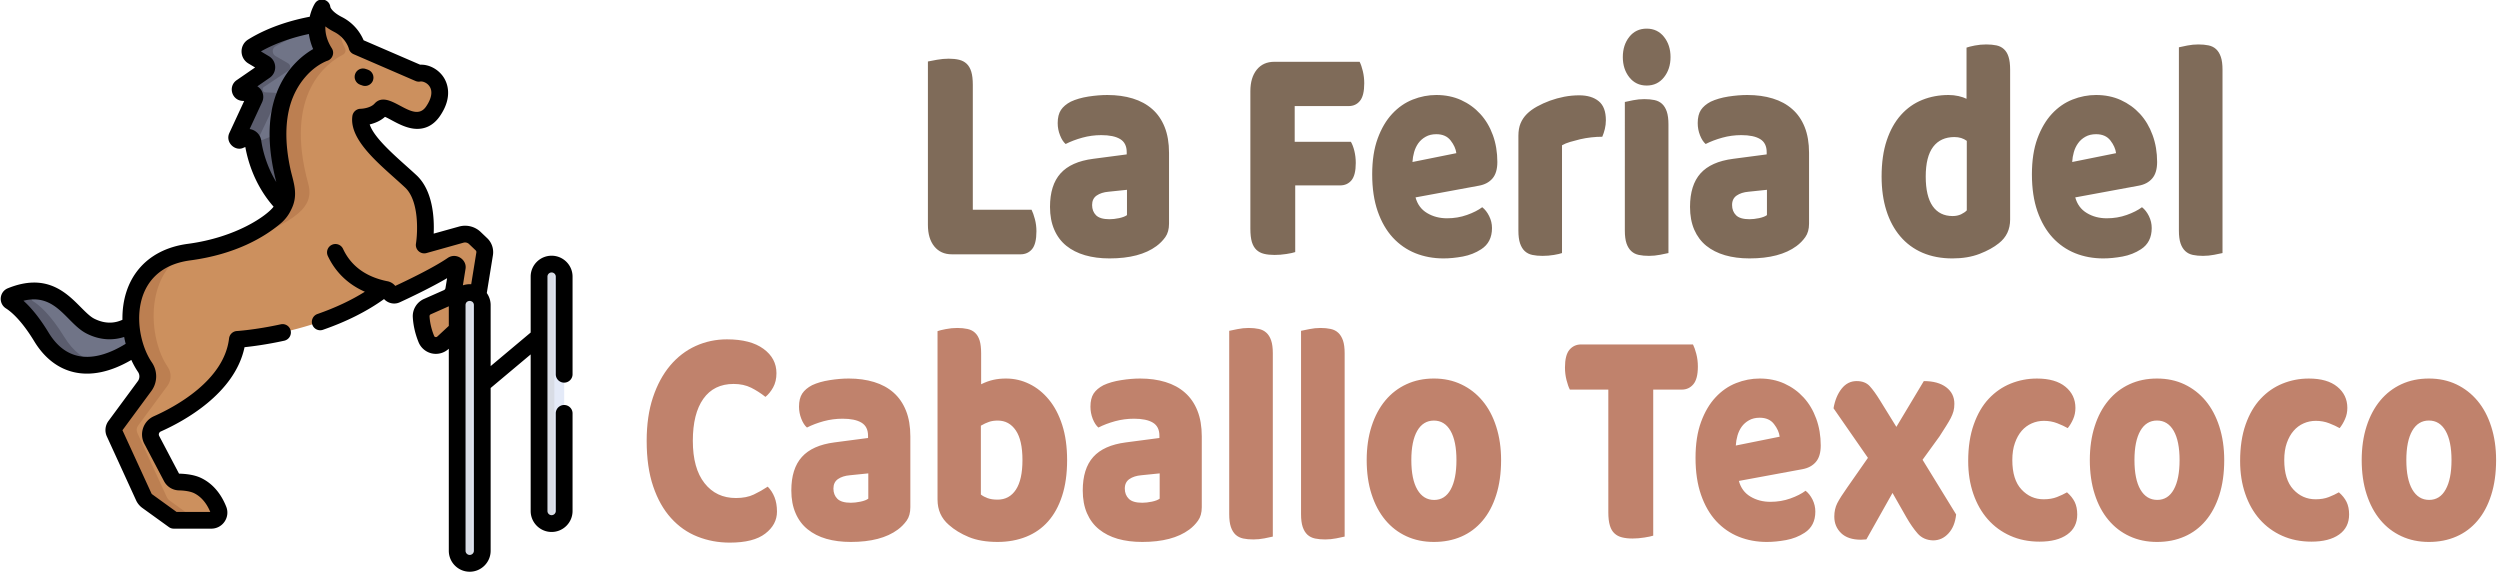
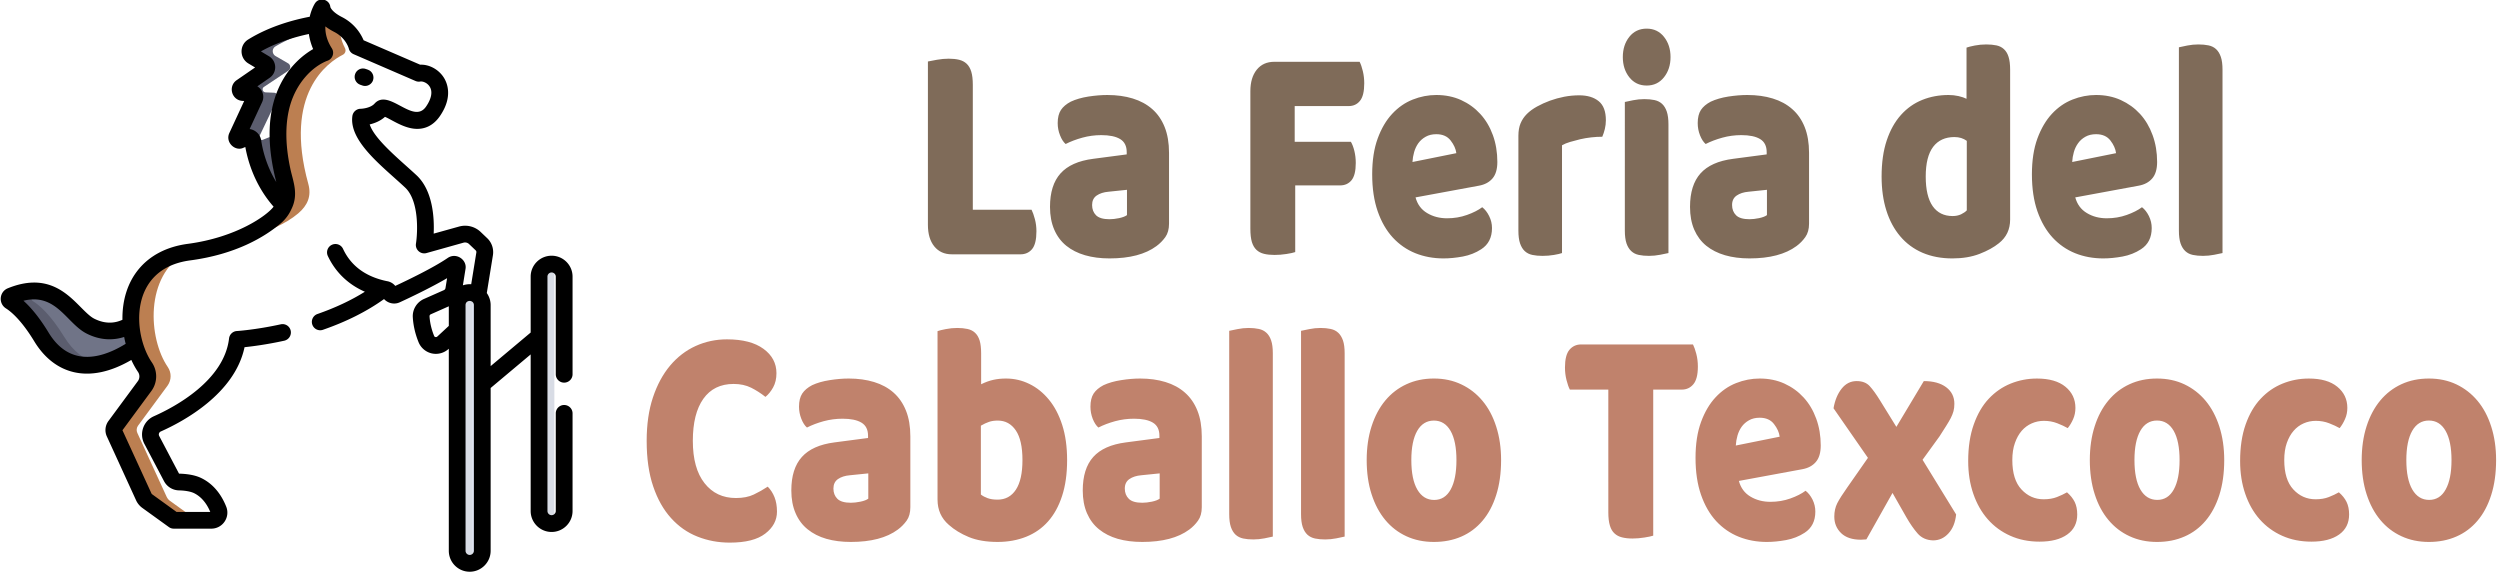
<svg xmlns="http://www.w3.org/2000/svg" width="481" height="110" version="1.2">
  <style>.s0{fill:#e4eaf8}.s1{fill:#d8dce5}.s2{fill:#707487}.s3{fill:#5b5d6e}.s5{fill:#bc7f51}.s6{fill:#000}</style>
  <g id="uf3lk47dha_1998">
-     <path d="M106.14 100.7a2.42 2.42 0 0 1-2.42-2.41V53.18a2.42 2.42 0 0 1 2.42-2.41c1.33 0 2.41 1.08 2.41 2.41v45.11c0 1.33-1.08 2.41-2.41 2.41z" class="s0" />
    <path d="M106.66 98.29V53.18c0-.77.37-1.47.95-1.91-.41-.31-.92-.5-1.47-.5a2.42 2.42 0 0 0-2.42 2.41v45.11c0 1.33 1.08 2.41 2.42 2.41.55 0 1.06-.19 1.47-.5-.58-.44-.95-1.13-.95-1.91z" class="s1" />
-     <path d="m46.28 26.89 1.07-.43c.63-.25 1.33.13 1.42.78.38 2.43 1.68 7.84 6.16 12.25.58-1.27.71-2.71.31-4.1-5.52-19.36 6.01-24.58 7.61-25.2q-.11-.35-.2-.7c-1.45-2.57-1.14-4.57-1.14-4.92-2.58.4-8.08 1.53-12.81 4.36-.71.43-.69 1.44.03 1.86l2.38 1.38c.55.32.57 1.08.04 1.44l-4.66 3.11c-.47.31-.26 1.02.31 1.05l1.62.07c.55.03.9.59.67 1.08l-3.48 7.3c-.2.41.23.85.67.67z" class="s2" />
-     <path d="M54.48 32.3c-.84-2.07-1.23-3.9-1.4-5.06-.1-.65-.8-1.03-1.43-.78l-1.07.43c-.44.18-.87-.26-.67-.67l3.48-7.3c.23-.49-.12-1.05-.67-1.08l-1.62-.07c-.57-.03-.78-.74-.31-1.05l4.66-3.11a.843.843 0 0 0-.04-1.44l-2.38-1.38c-.72-.42-.74-1.43-.03-1.86 2.82-1.68 5.9-2.77 8.48-3.45-.01-.66.03-.69.03-.91-2.58.4-8.08 1.53-12.81 4.36-.71.43-.69 1.44.03 1.86l2.38 1.38c.55.32.57 1.08.04 1.44l-4.66 3.11c-.47.31-.26 1.02.31 1.05l1.62.07c.55.03.9.59.67 1.08l-3.48 7.3c-.2.41.23.85.67.67l1.07-.43c.63-.25 1.33.13 1.42.78.38 2.43 1.68 7.84 6.16 12.25.58-1.27.71-2.71.31-4.1q-.45-1.61-.76-3.09z" class="s3" />
+     <path d="M54.48 32.3c-.84-2.07-1.23-3.9-1.4-5.06-.1-.65-.8-1.03-1.43-.78l-1.07.43c-.44.18-.87-.26-.67-.67l3.48-7.3c.23-.49-.12-1.05-.67-1.08l-1.62-.07c-.57-.03-.78-.74-.31-1.05l4.66-3.11a.843.843 0 0 0-.04-1.44l-2.38-1.38c-.72-.42-.74-1.43-.03-1.86 2.82-1.68 5.9-2.77 8.48-3.45-.01-.66.03-.69.03-.91-2.58.4-8.08 1.53-12.81 4.36-.71.43-.69 1.44.03 1.86l2.38 1.38c.55.32.57 1.08.04 1.44l-4.66 3.11c-.47.31-.26 1.02.31 1.05l1.62.07c.55.03.9.59.67 1.08l-3.48 7.3c-.2.41.23.85.67.67l1.07-.43c.63-.25 1.33.13 1.42.78.38 2.43 1.68 7.84 6.16 12.25.58-1.27.71-2.71.31-4.1q-.45-1.61-.76-3.09" class="s3" />
    <path d="M25.44 62.41c-1.37.87-4.25 2.11-7.88.31-3.74-1.86-6.45-9.42-15.43-5.8-.44.17-.5.77-.1 1.02 1.22.76 3.4 2.59 6.01 6.85 3.79 6.19 10.22 7.44 18.26 2.02-.46-1.38-.76-2.87-.86-4.4z" class="s2" />
    <path d="M12.34 64.79c-2.61-4.26-4.79-6.09-6.01-6.85-.4-.25-.34-.85.1-1.02q1.19-.48 2.24-.71c-1.76-.45-3.87-.37-6.54.71-.44.17-.5.77-.1 1.02 1.22.76 3.4 2.59 6.01 6.85 2.57 4.21 6.38 6.13 11.08 5.23-2.75-.6-5.05-2.4-6.78-5.23z" class="s3" />
-     <path d="M91.35 45.74a2.71 2.71 0 0 0-2.58-.64l-7.13 2s1.36-8.52-2.58-12.22c-3.94-3.69-10.22-8.44-9.65-12.38 0 0 2.49 0 3.86-1.52 1.37-1.53 6.76 5.22 10.05.4 3.3-4.82-.48-7.72-2.73-7.32L68.68 8.92s-.64-2.72-3.66-4.26c-3.01-1.54-3.05-3.18-3.05-3.18s-2.54 3.86.52 8.64c0 0-13.3 4.49-7.55 25.27.64 2.31-.13 4.78-1.96 6.33-2.91 2.45-8.15 5.62-16.59 6.75-13.21 1.76-12.87 15.75-8.5 22.13.75 1.09.74 2.51-.02 3.58l-5.69 7.72c-.29.4-.35.93-.14 1.39l5.64 12.29q.22.48.65.79l5.12 3.69h7.21c1.05 0 1.76-1.05 1.38-2.02-.61-1.54-1.8-3.58-4.03-4.66-1.09-.52-2.57-.65-3.53-.67-.62-.02-1.19-.37-1.48-.92l-3.79-7.2c-.6-1.14-.11-2.55 1.07-3.08 4.5-1.99 14.34-7.34 15.4-16.24 0 0 16.5-1 27.76-9.43a.988.988 0 0 1 1.49.35c.24.49.83.7 1.32.47 2.18-1.01 7.81-3.68 10.8-5.73.4-.27.94.02.94.5l-.68 4.23c-.12.7-.58 1.3-1.23 1.59l-3.86 1.72a1.99 1.99 0 0 0-1.18 1.92c.06 1.03.28 2.56 1 4.32.53 1.28 2.19 1.63 3.2.69l2.94-2.54v-4.69c0-1.34.87-2.2 2.2-2.2.6 0 1.15.22 1.57.58l1.3-8.24c.22-1.34-.71-1.94-1.9-3.07z" style="fill:#cc905e" />
    <path d="M57.36 41.07c1.83-1.55 2.6-3.37 1.96-5.68-4.83-17.46 3.79-23.42 6.67-24.87.45-.24.62-.8.39-1.25-.86-1.66-1.07-3.17-1.01-4.42q-.17-.1-.35-.19c-3.01-1.54-3.05-3.18-3.05-3.18s-2.33 3.55.17 8.05c.17.31.05.7-.27.86-2.56 1.2-11.92 6.97-6.93 25 .64 2.31-.13 4.78-1.96 6.33-1.68 1.41-4.15 3.07-7.56 4.44 5.78-1.25 9.61-3.12 11.94-5.09zM32.06 95.58l-5.64-12.29c-.21-.46-.15-.99.14-1.39l5.69-7.72c.76-1.07.77-2.49.02-3.58-3.72-5.44-4.52-17.52 3.53-22.04-12.61 2.09-12.21 15.75-7.91 22.04.75 1.09.74 2.51-.02 3.58l-5.69 7.72c-.29.4-.35.93-.14 1.39l5.64 12.29q.22.48.65.79l5.12 3.69h4.38l-5.12-3.69q-.43-.31-.65-.79z" class="s5" />
    <path d="M90.38 108.35c-1.33 0-2.41-1.08-2.41-2.41V58.67c0-1.34 1.08-2.42 2.41-2.42s2.42 1.08 2.42 2.42v47.27c0 1.33-1.08 2.41-2.42 2.41z" class="s0" />
    <path d="M90.91 105.94V58.67c0-.78.37-1.47.94-1.91-.41-.32-.91-.51-1.47-.51-1.33 0-2.41 1.08-2.41 2.42v47.27a2.411 2.411 0 0 0 3.88 1.91c-.57-.44-.94-1.13-.94-1.91z" class="s1" />
    <path d="M69.29 16.3c.43.15.62.24.95.24.66 0 1.28-.41 1.52-1.06.3-.84-.13-1.77-.97-2.07l-.4-.14c-.84-.31-1.76.13-2.06.96-.31.84.13 1.77.96 2.07z" class="s6" />
    <path d="M108.54 73.62c.89 0 1.62-.72 1.62-1.61V53.22c0-2.22-1.81-4.02-4.03-4.02s-4.03 1.8-4.03 4.02v10.76l-7.7 6.46V58.7c0-.86-.28-1.66-.74-2.32l1.18-7.28c.19-1.21-.22-2.44-1.11-3.28l-1.27-1.21a4.336 4.336 0 0 0-4.14-1.02l-4.88 1.36c.14-3.07-.16-8.28-3.28-11.21-2.97-2.78-8.08-6.84-9.03-9.8.91-.22 2.02-.63 2.94-1.46 1.22.51 3.28 1.99 5.49 2.27 2.07.26 3.83-.58 5.09-2.43 2.56-3.74 1.36-6.43.72-7.42-1.01-1.57-2.82-2.53-4.53-2.45l-10.88-4.7a8.928 8.928 0 0 0-4.21-4.49c-1.83-.94-2.15-1.79-2.19-1.9-.15-1.51-2.12-1.99-2.95-.73-.06.09-.67 1.05-1.02 2.59-2.99.57-7.68 1.8-11.84 4.38-1.72 1.06-1.69 3.57.04 4.61l1.29.77-3.54 2.44c-1.72 1.19-.96 3.89 1.13 3.99l.31.02-2.85 6.15c-.85 1.84 1.16 3.63 2.73 2.84l.34-.14c.51 2.84 1.87 7.42 5.44 11.48-1.25 1.69-7.1 5.9-16.48 7.15-8.31 1.1-12.71 6.98-12.6 14.61-1.33.62-3.19.92-5.43-.21-.79-.4-1.66-1.28-2.59-2.21-2.79-2.81-6.61-6.65-14.03-3.64-1.65.67-1.86 2.93-.35 3.88.96.61 2.95 2.24 5.43 6.32 3.81 6.28 10.45 8.4 18.68 3.59q.58 1.27 1.28 2.3c.36.52.36 1.21.01 1.73l-5.68 7.7c-.65.87-.77 2.03-.31 3.01l5.63 12.3c.26.56.67 1.05 1.17 1.42l5.13 3.7q.42.3.94.3h7.22c2.17 0 3.67-2.19 2.87-4.22-.71-1.8-2.12-4.22-4.82-5.52-1.34-.65-3.03-.81-4.2-.84q-.06 0-.09-.05l-3.79-7.2a.623.623 0 0 1 .3-.86c4.32-1.92 14.23-7.23 16.12-16.22 1.53-.16 4.28-.51 7.65-1.25.87-.2 1.42-1.06 1.23-1.93a1.598 1.598 0 0 0-1.92-1.22c-4.84 1.06-8.4 1.29-8.44 1.29-.78.05-1.41.65-1.5 1.43-.96 8.13-10.43 13.17-14.45 14.96-2.04.9-2.88 3.34-1.85 5.3l3.79 7.2a3.328 3.328 0 0 0 2.88 1.77c1.21.03 2.23.22 2.87.52 1.67.81 2.63 2.38 3.14 3.62h-6.49l-4.7-3.4q-.08-.06-.12-.15l-5.58-12.16 5.6-7.6q.01-.02.02-.03a4.757 4.757 0 0 0 .04-5.42c-3.67-5.35-4.6-18.03 7.37-19.63 8.82-1.17 14.34-4.52 17.42-7.12.9-.76 1.59-1.7 2.06-2.74 1.43-2.89.32-5.33-.21-7.78q0-.03-.01-.06c-1.11-5.2-.88-9.15-.03-12.14 1.27-4.38 4.25-7.4 7.08-8.54q.02 0 .03-.01.05-.01.07-.02c.47-.16.84-.53 1-1 .17-.46.11-.98-.16-1.4-.83-1.3-1.29-2.69-1.24-4.21q.68.53 1.68 1.05c2.27 1.16 2.81 3.13 2.83 3.2.11.49.46.9.93 1.1l11.9 5.15q.45.19.92.11c.45-.08 1.32.21 1.8.96.62.95.37 2.32-.68 3.85-2.46 3.6-7.17-3.63-9.92-.56-.71.79-2.17.98-2.66.99-.8 0-1.48.59-1.6 1.38-.7 4.91 5.89 9.79 10.15 13.78 2.71 2.55 2.42 8.65 2.08 10.79-.18 1.16.9 2.13 2.03 1.81l7.13-2c.37-.1.77 0 1.05.26l1.27 1.21q.18.18.14.42l-.99 6.11c-.53-.04-1.14.05-1.6.21l.51-3.18c.29-1.76-1.81-3.2-3.44-2.08-2.68 1.84-7.63 4.23-10.08 5.37-.38-.46-.91-.79-1.56-.91h-.02c-4.09-.84-6.94-2.93-8.47-6.22a1.607 1.607 0 0 0-2.14-.78c-.81.37-1.16 1.33-.79 2.14 1.08 2.31 3.16 5.15 7.13 6.89q-3.96 2.48-9.11 4.28c-.85.29-1.29 1.21-1 2.05.29.84 1.21 1.29 2.05.99 4.53-1.57 8.48-3.56 11.75-5.91.75.82 1.98 1.11 3.03.62 1.87-.86 5.98-2.81 9.1-4.64l-.31 1.91q-.05.27-.3.39l-3.86 1.71c-1.35.61-2.21 2-2.13 3.48.06 1.11.3 2.85 1.12 4.85A3.61 3.61 0 0 0 83.09 68a3.63 3.63 0 0 0 3.24-.89l.02-.01v38.87c0 2.22 1.8 4.03 4.02 4.03 2.22 0 4.03-1.81 4.03-4.03V74.65l7.7-6.46v30.13c0 2.22 1.81 4.03 4.03 4.03s4.03-1.81 4.03-4.03V79.53c0-.89-.73-1.61-1.62-1.61-.89 0-1.61.72-1.61 1.61v18.79c0 .44-.36.8-.8.8-.44 0-.8-.36-.8-.8v-45.1c0-.44.36-.8.8-.8.44 0 .8.36.8.8v18.79c0 .89.72 1.61 1.61 1.61zM9.35 63.99c-1.84-3.03-3.5-4.93-4.84-6.13 6.36-1.56 8.29 4.38 12.18 6.33 2.88 1.45 5.41 1.22 7.2.64q.12.67.29 1.32c-5.8 3.57-11.26 3.73-14.83-2.16zm38.68-39.16 2.41-5.2c.5-1.1.1-2.4-.93-3.02l2.37-1.64c1.48-1.02 1.41-3.22-.13-4.15l-1.55-.93c3.21-1.82 6.71-2.82 9.23-3.35.13 1 .47 2.11.82 2.9-2.27 1.31-4.22 3.26-5.6 5.52-3.62 5.94-3.24 13.32-1.49 20.07-2-3.26-2.68-6.48-2.9-7.99a2.618 2.618 0 0 0-2.23-2.21zm36.11 39.92c-.2.18-.52.13-.61-.11-.65-1.59-.84-2.94-.89-3.8 0-.15.08-.29.22-.36l3.49-1.55v3.77zm7.03 41.22c0 .44-.35.8-.8.8-.44 0-.8-.36-.8-.8V58.7c0-1.07 1.6-1.06 1.6 0z" class="s6" />
  </g>
  <path d="M196.35 48.93h-13.23q-2.12 0-3.36-1.52-1.23-1.52-1.23-4.14V11.83q.54-.12 1.73-.33 1.18-.21 2.27-.21 1.13 0 2 .21.86.21 1.45.76t.89 1.52q.3.97.3 2.55v24.02h11.3q.34.67.64 1.8.3 1.12.3 2.34 0 2.43-.84 3.44-.84 1-2.22 1zm16.73-30.65q2.66 0 4.86.67 2.19.67 3.75 2.04 1.55 1.36 2.39 3.46.84 2.1.84 4.96v13.62q0 1.58-.71 2.59-.72 1-1.71 1.73-3.2 2.37-9.03 2.37-2.61 0-4.71-.61t-3.6-1.82q-1.51-1.22-2.32-3.1-.82-1.89-.82-4.38 0-4.2 2.03-6.45 2.02-2.25 6.26-2.8l6.47-.85v-.42q0-1.77-1.26-2.53-1.26-.76-3.63-.76-1.87 0-3.65.49-1.78.49-3.21 1.22-.64-.55-1.08-1.68-.45-1.12-.45-2.34 0-1.58.62-2.52t1.9-1.61q1.43-.67 3.38-.98 1.95-.3 3.68-.3zm.39 23.9q.84 0 1.85-.21 1.01-.22 1.51-.58v-4.87l-3.56.37q-1.38.12-2.27.73-.88.61-.88 1.82 0 1.22.76 1.98.77.76 2.59.76zm31.69-30.29h16.43q.35.67.62 1.8.27 1.12.27 2.34 0 2.37-.82 3.37-.81 1.01-2.19 1.01H249.1v6.87h10.81q.4.67.67 1.76.27 1.1.27 2.31 0 2.32-.81 3.32-.82 1-2.2 1h-8.64V48.5q-.54.19-1.7.37t-2.29.18q-1.14 0-2-.21-.87-.21-1.46-.76t-.89-1.52q-.29-.98-.29-2.56V17.55q0-2.61 1.23-4.14 1.23-1.52 3.36-1.52zm32.57 37.83q-2.91 0-5.41-1-2.49-1.01-4.34-3.01-1.85-2.01-2.91-5.05t-1.06-7.12q0-4.01 1.06-6.9 1.06-2.89 2.79-4.74 1.73-1.86 3.95-2.74 2.22-.88 4.54-.88 2.61 0 4.76.97 2.15.98 3.7 2.68 1.56 1.7 2.42 4.07.86 2.37.86 5.17 0 2.07-.93 3.16-.94 1.1-2.62 1.4l-12.19 2.25q.54 2.01 2.22 3.01 1.68 1.01 3.85 1.01 2.02 0 3.82-.64 1.81-.64 2.94-1.49.79.61 1.33 1.7.55 1.1.55 2.31 0 2.74-2.08 4.08-1.58 1.03-3.55 1.4-1.97.36-3.7.36zm-1.38-23.9q-1.19 0-2.05.49-.86.48-1.41 1.24-.54.76-.81 1.71-.27.94-.32 1.91l8.44-1.7q-.15-1.22-1.09-2.43-.94-1.22-2.76-1.22zm24.18 2.13v20.74q-.49.18-1.55.36-1.07.18-2.2.18-1.09 0-1.95-.18-.86-.18-1.46-.73-.59-.55-.91-1.49-.32-.94-.32-2.46V26.12q0-1.39.42-2.4.42-1 1.21-1.79t1.95-1.43q1.16-.64 2.49-1.13 1.33-.48 2.76-.76 1.44-.27 2.87-.27 2.37 0 3.75 1.13 1.38 1.12 1.38 3.67 0 .86-.2 1.68t-.49 1.49q-1.04 0-2.12.12-1.09.12-2.13.36-1.03.25-1.95.52-.91.27-1.55.64zm11.7-16.97q0-2.31 1.25-3.89 1.26-1.58 3.34-1.58 2.07 0 3.33 1.58 1.26 1.58 1.26 3.89t-1.26 3.89q-1.26 1.59-3.33 1.59-2.08 0-3.34-1.59-1.25-1.58-1.25-3.89zm8.78 12.96v24.75q-.54.12-1.6.33-1.06.21-2.15.21-1.09 0-1.95-.18-.86-.18-1.45-.73-.6-.55-.92-1.49-.32-.94-.32-2.46V19.62q.54-.12 1.61-.34 1.06-.21 2.14-.21 1.09 0 1.95.18.87.19 1.46.73.59.55.91 1.49.32.95.32 2.47zm15.2-5.66q2.67 0 4.86.67 2.2.67 3.75 2.04 1.56 1.36 2.4 3.46.84 2.1.84 4.96v13.62q0 1.58-.72 2.59-.71 1-1.7 1.73-3.21 2.37-9.03 2.37-2.62 0-4.72-.61-2.09-.61-3.6-1.82-1.5-1.22-2.32-3.1-.81-1.89-.81-4.38 0-4.2 2.02-6.45t6.27-2.8l6.46-.85v-.42q0-1.77-1.26-2.53-1.25-.76-3.62-.76-1.88 0-3.65.49-1.78.49-3.21 1.22-.64-.55-1.09-1.68-.44-1.12-.44-2.34 0-1.58.61-2.52.62-.94 1.9-1.61 1.44-.67 3.38-.98 1.95-.3 3.68-.3zm.4 23.9q.84 0 1.85-.21 1.01-.22 1.5-.58v-4.87l-3.55.37q-1.38.12-2.27.73-.89.61-.89 1.82 0 1.22.77 1.98.76.76 2.59.76zm25.41-8.21q0-4.01.99-6.96t2.74-4.9q1.75-1.95 4.1-2.89 2.34-.94 5.05-.94.99 0 1.93.21.94.22 1.53.52V9.16q.49-.18 1.58-.4 1.08-.21 2.22-.21 1.08 0 1.95.18.86.18 1.45.73.6.55.89 1.49.3.94.3 2.46v28.83q0 2.86-2.17 4.56-1.43 1.16-3.7 2.04-2.27.88-5.24.88-3.2 0-5.75-1.09-2.54-1.1-4.29-3.17-1.75-2.06-2.66-4.95-.92-2.89-.92-6.54zm14.02-7.6q-2.67 0-4.1 1.88-1.43 1.89-1.43 5.72 0 3.77 1.33 5.69 1.34 1.91 3.85 1.91.89 0 1.61-.33.71-.34 1.11-.76V27.1q-.99-.73-2.37-.73zm28.62 23.35q-2.91 0-5.4-1-2.49-1.01-4.34-3.01-1.85-2.01-2.92-5.05-1.06-3.04-1.06-7.12 0-4.01 1.06-6.9 1.07-2.89 2.79-4.74 1.73-1.86 3.95-2.74 2.22-.88 4.54-.88 2.62 0 4.76.97 2.15.98 3.71 2.68 1.55 1.7 2.41 4.07.87 2.37.87 5.17 0 2.07-.94 3.16-.94 1.1-2.62 1.4l-12.19 2.25q.55 2.01 2.23 3.01 1.67 1.01 3.84 1.01 2.03 0 3.83-.64 1.8-.64 2.94-1.49.79.61 1.33 1.7.54 1.1.54 2.31 0 2.74-2.07 4.08-1.58 1.03-3.55 1.4-1.98.36-3.71.36zm-1.38-23.9q-1.18 0-2.05.49-.86.48-1.4 1.24-.55.76-.82 1.71-.27.94-.32 1.91l8.44-1.7q-.15-1.22-1.08-2.43-.94-1.22-2.77-1.22zm24.33-12.41v35.28q-.54.12-1.6.33-1.06.21-2.15.21-1.08 0-1.95-.18-.86-.18-1.45-.73-.6-.55-.92-1.49-.32-.94-.32-2.46V9.1q.55-.12 1.61-.34 1.06-.21 2.14-.21 1.09 0 1.95.18.87.18 1.46.73t.91 1.49q.32.94.32 2.46z" style="fill:#7f6b59" />
  <path d="M141.15 73.87q-3.8 0-5.83 2.86-2.02 2.85-2.02 8.08 0 5.3 2.25 8.15 2.24 2.86 6.04 2.86 2.03 0 3.43-.67 1.41-.67 2.69-1.52.84.85 1.31 2.04.47 1.19.47 2.77 0 2.49-2.25 4.22-2.24 1.74-6.83 1.74-3.31 0-6.22-1.16-2.91-1.15-5.08-3.56-2.18-2.4-3.43-6.08-1.26-3.68-1.26-8.79 0-4.74 1.21-8.36 1.21-3.62 3.3-6.11 2.1-2.49 4.91-3.77 2.82-1.28 6.03-1.28 4.54 0 7.03 1.83 2.49 1.82 2.49 4.68 0 1.58-.64 2.74-.64 1.15-1.48 1.82-1.29-1.03-2.74-1.76-1.46-.73-3.38-.73zm22.16-1.04q2.66 0 4.86.67t3.75 2.04q1.55 1.37 2.39 3.47.84 2.09.84 4.95v13.63q0 1.58-.71 2.58-.72 1-1.71 1.73-3.2 2.37-9.03 2.37-2.61 0-4.71-.6-2.1-.61-3.6-1.83-1.51-1.21-2.32-3.1-.82-1.88-.82-4.38 0-4.19 2.03-6.44 2.02-2.25 6.26-2.8l6.47-.85v-.43q0-1.76-1.26-2.52t-3.63-.76q-1.87 0-3.65.48-1.78.49-3.21 1.22-.64-.55-1.08-1.67-.45-1.13-.45-2.34 0-1.58.62-2.53.62-.94 1.9-1.61 1.43-.67 3.38-.97 1.95-.31 3.68-.31zm.39 23.9q.84 0 1.85-.21 1.02-.21 1.51-.58v-4.86l-3.55.36q-1.39.12-2.28.73-.88.61-.88 1.83 0 1.21.76 1.97.77.76 2.59.76zm16.68-.6V63.71q.5-.18 1.58-.39 1.09-.22 2.22-.22 1.09 0 1.95.19.87.18 1.46.73.59.54.89 1.49.29.94.29 2.46v5.96q1.24-.61 2.35-.85 1.11-.25 2.44-.25 2.37 0 4.49 1.04 2.12 1.03 3.75 3.01 1.63 1.97 2.57 4.89t.94 6.75q0 3.96-.97 6.91-.96 2.95-2.69 4.89-1.72 1.95-4.21 2.95-2.5 1-5.51 1-3.25 0-5.53-.94-2.27-.94-3.84-2.34-2.18-1.88-2.18-4.86zm11.55 0q2.27 0 3.53-1.92 1.26-1.92 1.26-5.69 0-3.83-1.28-5.71-1.29-1.89-3.46-1.89-.99 0-1.7.25-.72.24-1.56.73v13.25q.55.43 1.31.7.77.28 1.9.28zm27.44-23.3q2.67 0 4.86.67 2.2.67 3.75 2.04 1.56 1.37 2.4 3.47.84 2.09.84 4.95v13.63q0 1.58-.72 2.58-.71 1-1.7 1.73-3.21 2.37-9.03 2.37-2.62 0-4.72-.6-2.09-.61-3.6-1.83-1.5-1.21-2.32-3.1-.81-1.88-.81-4.38 0-4.19 2.02-6.44t6.27-2.8l6.46-.85v-.43q0-1.76-1.25-2.52-1.26-.76-3.63-.76-1.88 0-3.65.48-1.78.49-3.21 1.22-.64-.55-1.09-1.67-.44-1.13-.44-2.34 0-1.58.61-2.53.62-.94 1.9-1.61 1.44-.67 3.39-.97 1.95-.31 3.67-.31zm.4 23.9q.84 0 1.85-.21 1.01-.21 1.5-.58v-4.86l-3.55.36q-1.38.12-2.27.73-.89.61-.89 1.83 0 1.21.77 1.97.76.76 2.59.76zm25.12-28.76v35.27q-.55.12-1.61.34-1.06.21-2.14.21-1.09 0-1.95-.18-.87-.19-1.46-.73-.59-.55-.91-1.49-.32-.95-.32-2.47V63.65q.54-.12 1.6-.33 1.06-.22 2.15-.22 1.08 0 1.95.19.86.18 1.45.73.6.54.92 1.49.32.94.32 2.46zm13.82 0v35.27q-.55.12-1.61.34-1.06.21-2.14.21-1.09 0-1.95-.18-.87-.19-1.46-.73-.59-.55-.91-1.49-.32-.95-.32-2.47V63.65q.54-.12 1.6-.33 1.06-.22 2.15-.22 1.08 0 1.95.19.86.18 1.45.73.59.54.92 1.49.32.94.32 2.46zm30.1 20.55q0 3.77-.94 6.72-.93 2.95-2.64 4.96-1.7 2.01-4.07 3.04-2.37 1.03-5.28 1.03t-5.28-1.09q-2.37-1.09-4.07-3.13-1.7-2.04-2.64-4.96-.94-2.92-.94-6.57 0-3.58.94-6.5t2.64-4.96q1.7-2.04 4.07-3.13 2.37-1.1 5.28-1.1t5.28 1.13q2.37 1.12 4.07 3.16 1.71 2.04 2.64 4.96.94 2.92.94 6.44zm-17.27 0q0 3.71 1.16 5.69 1.16 1.98 3.23 1.98 2.07 0 3.18-2.01 1.11-2.01 1.11-5.66 0-3.64-1.13-5.62-1.14-1.98-3.21-1.98-2.07 0-3.21 1.98-1.13 1.98-1.13 5.62zm37.9-13.56h-7.4q-.35-.67-.64-1.82-.3-1.16-.3-2.43 0-2.38.86-3.41.87-1.03 2.25-1.03h21.52q.34.67.64 1.82.3 1.16.3 2.43 0 2.38-.87 3.41-.86 1.03-2.24 1.03h-5.48v28.1q-.55.18-1.7.36-1.16.19-2.3.19-1.13 0-2-.22-.86-.21-1.45-.76-.6-.54-.89-1.52-.3-.97-.3-2.55zm30.5 29.31q-2.91 0-5.4-1-2.5-1.01-4.35-3.01-1.85-2.01-2.91-5.05t-1.06-7.12q0-4.01 1.06-6.9 1.06-2.89 2.79-4.74 1.73-1.86 3.95-2.74 2.22-.88 4.54-.88 2.61 0 4.76.97 2.15.98 3.7 2.68 1.56 1.7 2.42 4.07.87 2.37.87 5.17 0 2.07-.94 3.16-.94 1.1-2.62 1.4l-12.19 2.25q.54 2.01 2.22 3.01 1.68 1.01 3.85 1.01 2.03 0 3.83-.64 1.8-.64 2.93-1.49.79.61 1.34 1.7.54 1.1.54 2.31 0 2.74-2.07 4.08-1.58 1.03-3.56 1.4-1.97.36-3.7.36zm-1.38-23.9q-1.19 0-2.05.49-.86.48-1.41 1.24-.54.76-.81 1.71-.27.94-.32 1.91l8.44-1.7q-.15-1.22-1.09-2.43-.93-1.22-2.76-1.22zm20.83 7.72-6.62-9.54q.4-2.31 1.56-3.77 1.16-1.46 2.88-1.46 1.63 0 2.52.97.89.97 1.98 2.74l3.15 5.1 5.28-8.81q2.72 0 4.3 1.18 1.58 1.19 1.58 3.19 0 .8-.17 1.43-.18.64-.52 1.31-.35.67-.89 1.52t-1.28 2.01l-3.26 4.5 6.46 10.52q-.24 2.31-1.48 3.65-1.23 1.34-2.96 1.34-1.87-.06-2.98-1.34-1.11-1.28-2.15-3.1l-2.67-4.69-5.03 8.94q-.25 0-.54.03-.3.03-.5.03-2.51 0-3.82-1.27-1.31-1.28-1.31-3.16 0-1.46.57-2.59.57-1.12 1.95-3.07zm33.85-7.12q-1.23 0-2.34.49-1.11.49-1.93 1.43-.81.94-1.3 2.34-.5 1.4-.5 3.29 0 3.77 1.76 5.65 1.75 1.89 4.26 1.89 1.48 0 2.57-.43 1.09-.43 1.93-.91.98.85 1.48 1.85.49 1.01.49 2.41 0 2.49-1.93 3.86-1.92 1.37-5.33 1.37-3.1 0-5.62-1.13-2.52-1.12-4.32-3.16-1.8-2.04-2.79-4.9-.99-2.86-.99-6.32 0-4.02 1.07-7.03 1.06-3.01 2.88-4.95 1.83-1.95 4.22-2.92 2.4-.97 5.06-.97 3.55 0 5.48 1.58 1.92 1.58 1.92 4.07 0 1.16-.44 2.16-.44 1-1.04 1.73-.84-.48-2.02-.94-1.18-.46-2.57-.46zm34.7 7.55q0 3.77-.94 6.72-.94 2.94-2.64 4.95-1.7 2.01-4.07 3.04-2.37 1.04-5.28 1.04t-5.28-1.1q-2.37-1.09-4.07-3.13-1.71-2.04-2.64-4.96-.94-2.92-.94-6.56 0-3.59.94-6.51.93-2.92 2.64-4.96 1.7-2.04 4.07-3.13 2.37-1.09 5.28-1.09t5.28 1.12q2.37 1.13 4.07 3.16 1.7 2.04 2.64 4.96.94 2.92.94 6.45zm-17.27 0q0 3.7 1.15 5.68 1.16 1.98 3.24 1.98 2.07 0 3.18-2.01 1.11-2.01 1.11-5.65 0-3.65-1.13-5.63-1.14-1.98-3.21-1.98-2.07 0-3.21 1.98-1.13 1.98-1.13 5.63zm34.89-7.55q-1.24 0-2.35.49t-1.92 1.43q-.82.94-1.31 2.34-.49 1.4-.49 3.29 0 3.77 1.75 5.65 1.75 1.89 4.27 1.89 1.48 0 2.56-.43 1.09-.43 1.93-.91.99.85 1.48 1.85.49 1.01.49 2.41 0 2.49-1.92 3.86-1.93 1.37-5.33 1.37-3.11 0-5.63-1.13-2.51-1.12-4.32-3.16-1.8-2.04-2.78-4.9-.99-2.86-.99-6.32 0-4.02 1.06-7.03 1.06-3.01 2.89-4.95 1.82-1.95 4.22-2.92 2.39-.97 5.05-.97 3.56 0 5.48 1.58 1.93 1.58 1.93 4.07 0 1.16-.45 2.16-.44 1-1.03 1.73-.84-.48-2.03-.94-1.18-.46-2.56-.46zm34.69 7.55q0 3.77-.94 6.72-.93 2.94-2.64 4.95-1.7 2.01-4.07 3.04-2.37 1.04-5.28 1.04t-5.28-1.1q-2.37-1.09-4.07-3.13-1.7-2.04-2.64-4.96-.94-2.92-.94-6.56 0-3.59.94-6.51t2.64-4.96q1.7-2.04 4.07-3.13 2.37-1.09 5.28-1.09t5.28 1.12q2.37 1.13 4.07 3.16 1.71 2.04 2.64 4.96.94 2.92.94 6.45zm-17.27 0q0 3.7 1.16 5.68 1.16 1.98 3.23 1.98 2.07 0 3.18-2.01 1.12-2.01 1.12-5.65 0-3.65-1.14-5.63t-3.21-1.98q-2.07 0-3.21 1.98-1.13 1.98-1.13 5.63z" style="fill:#c0826c" />
</svg>